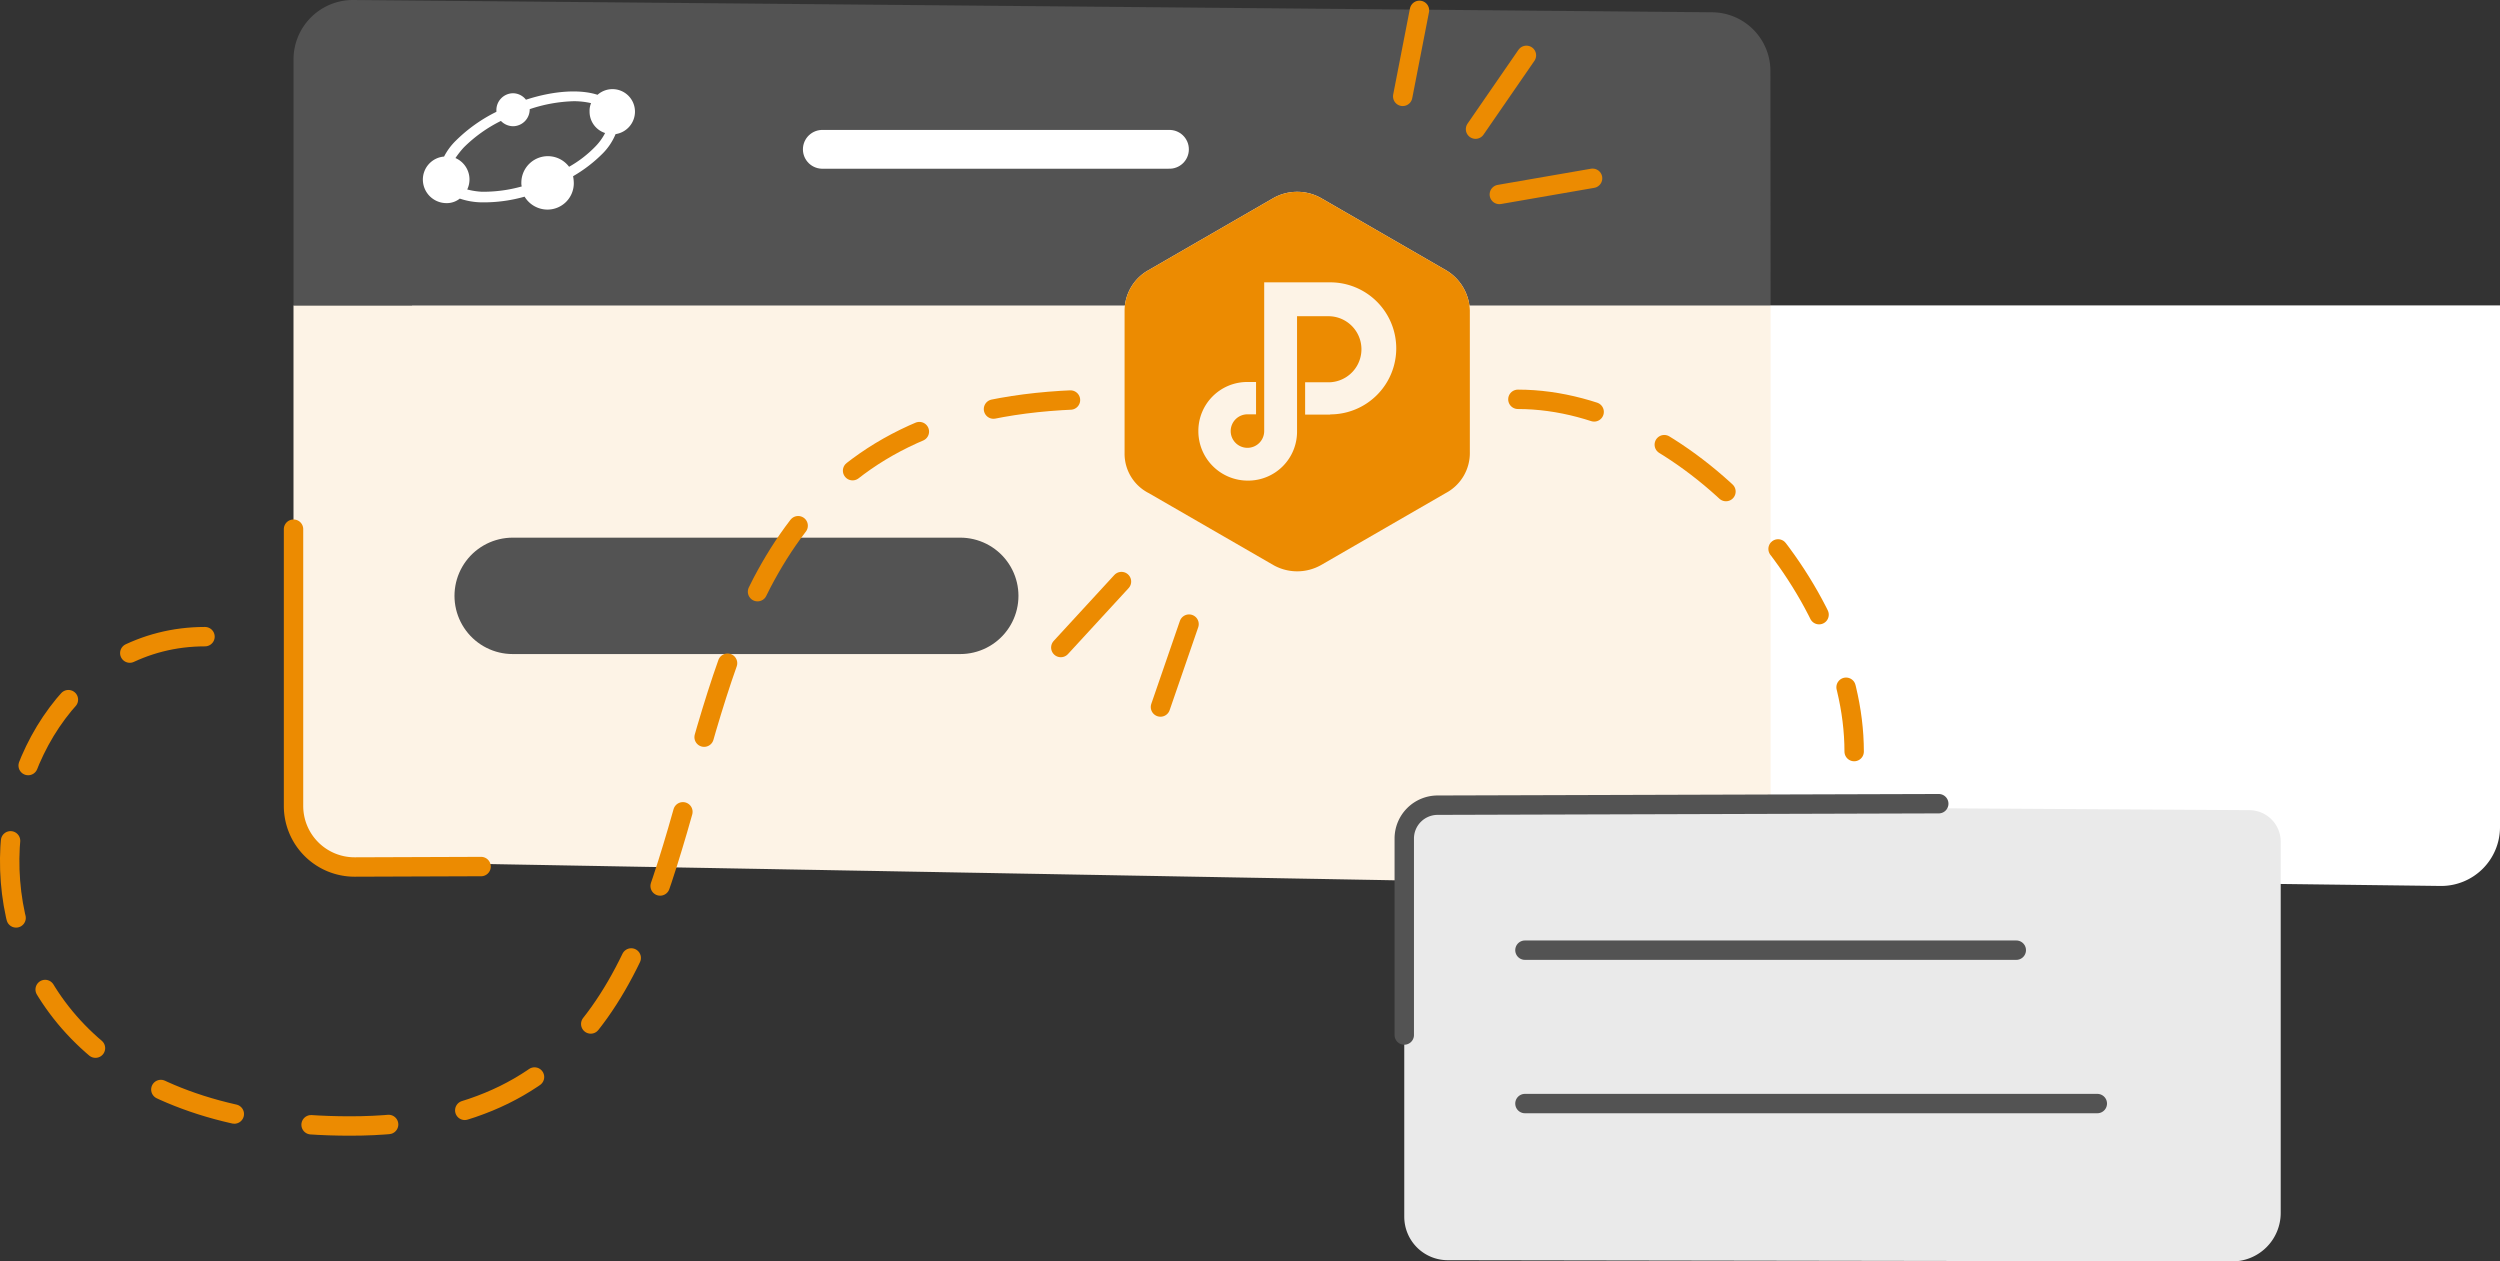
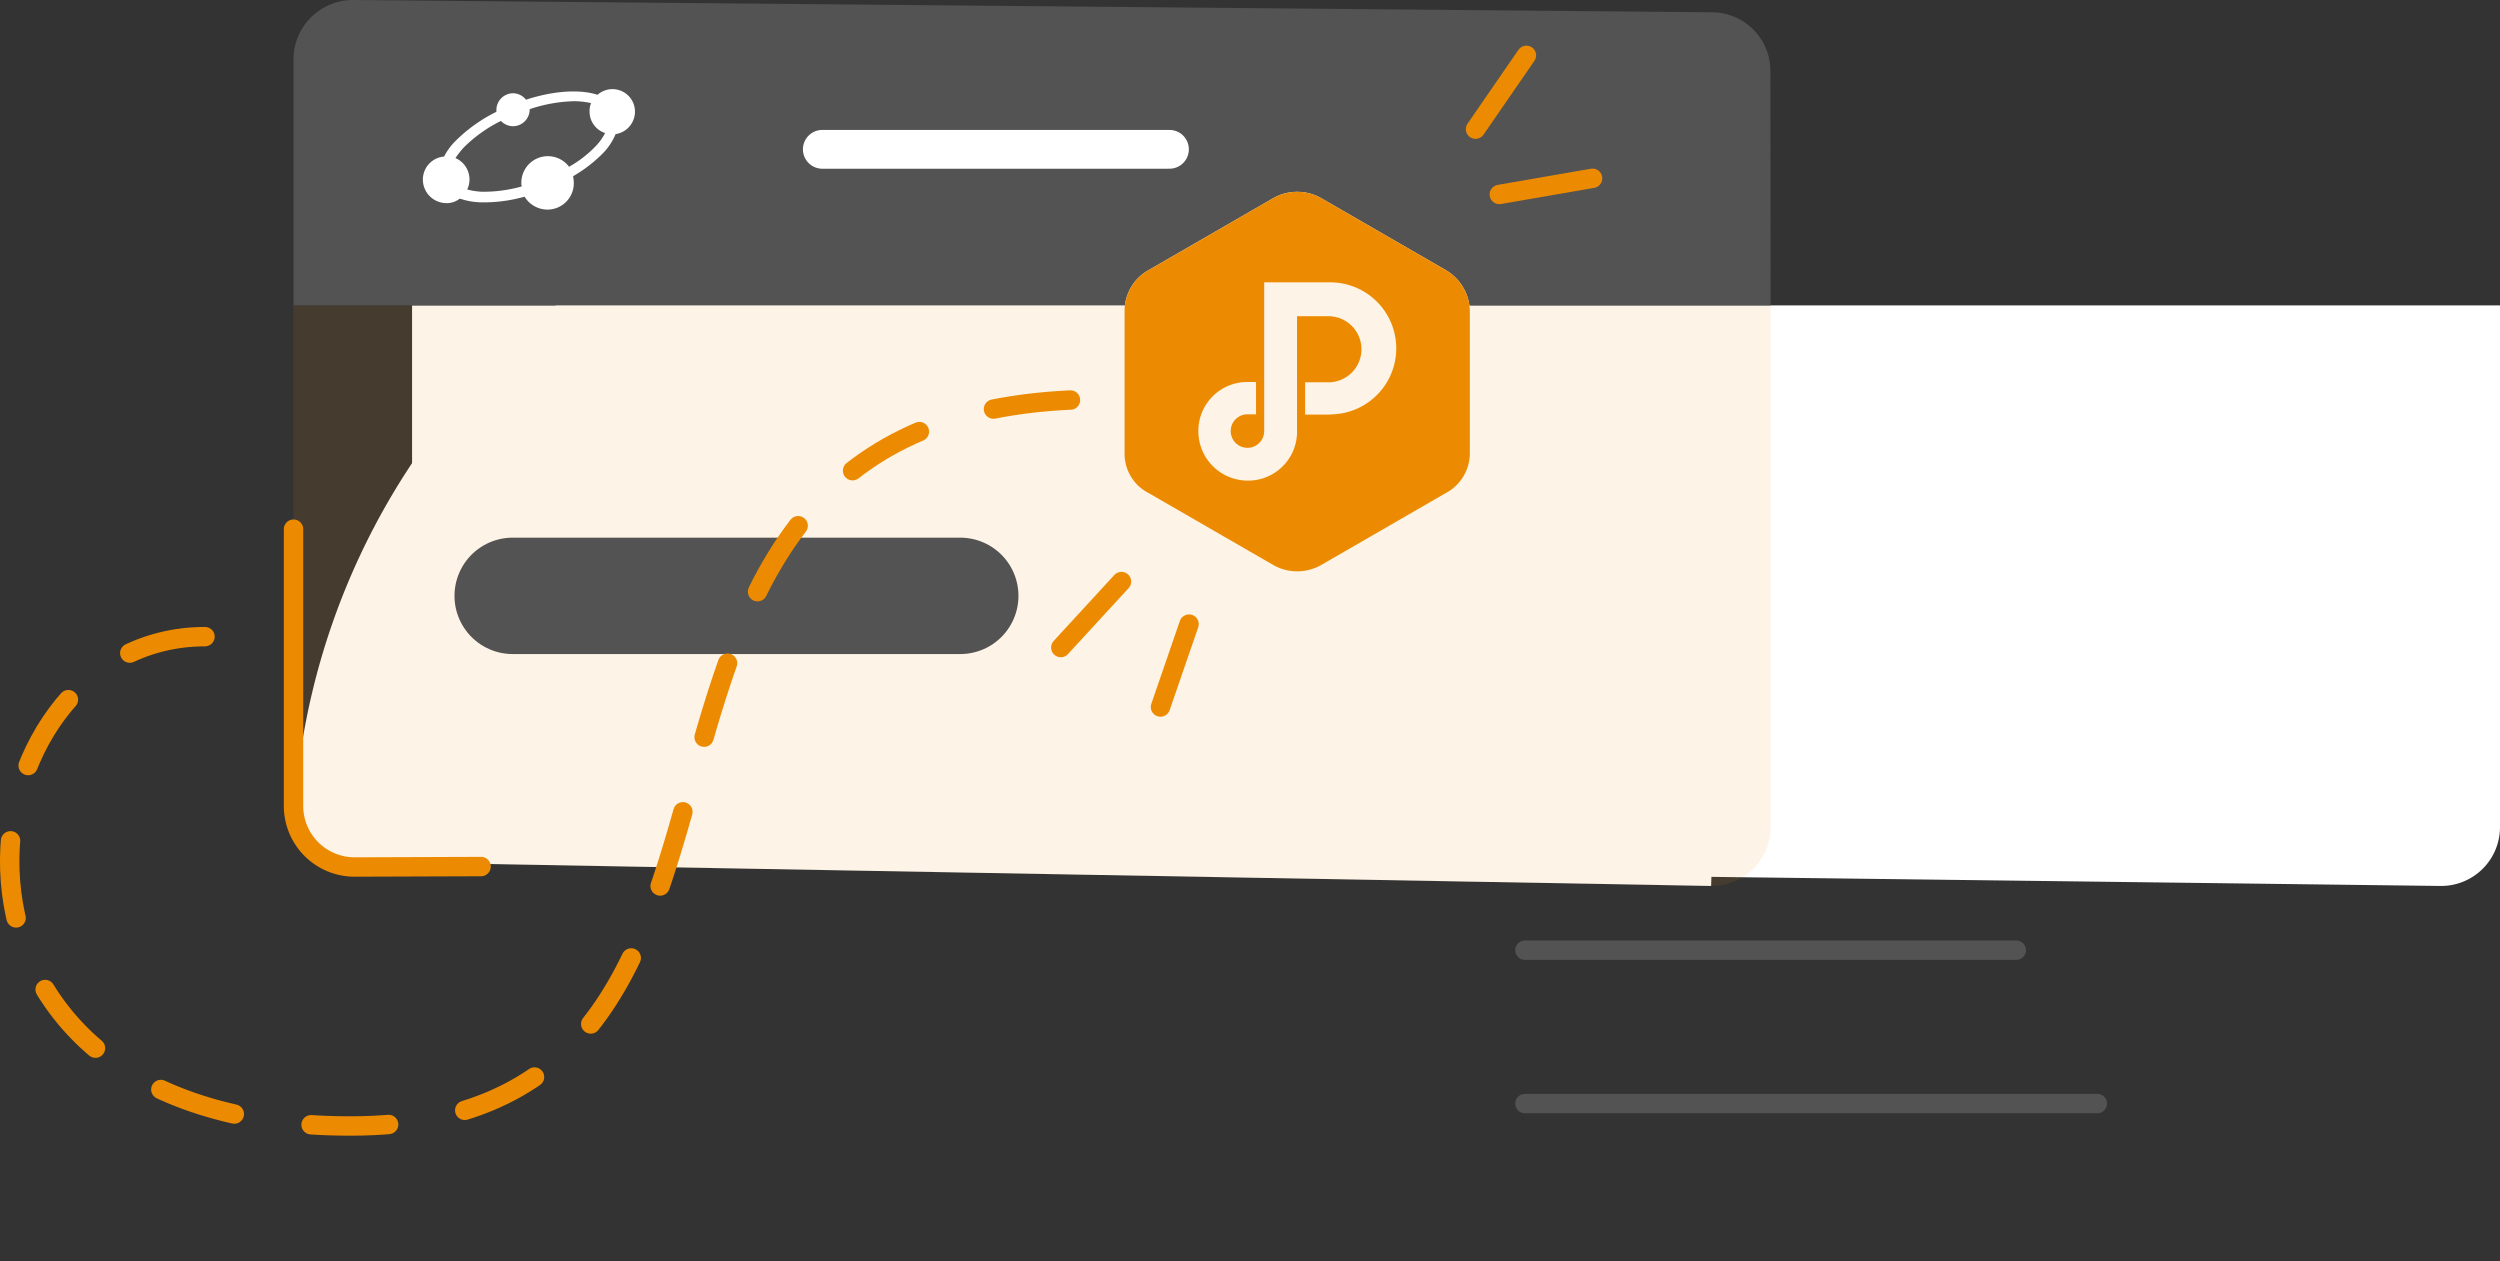
<svg xmlns="http://www.w3.org/2000/svg" viewBox="0 0 386.59 195.06">
  <rect x="0" y="0" width="386.59" height="195.06" fill="#333333" stroke="none" />
  <defs>
    <style>.cls-1{fill:#fff;}.cls-2,.cls-9{fill:#ec8b01;}.cls-2{opacity:0.1;}.cls-3{fill:#535353;}.cls-10,.cls-4,.cls-5,.cls-6,.cls-8{fill:none;stroke-linecap:round;stroke-miterlimit:10;}.cls-4{stroke:#fff;stroke-width:6px;}.cls-5,.cls-8{stroke:#535353;}.cls-5{stroke-width:18px;}.cls-10,.cls-6{stroke:#ec8b01;}.cls-10,.cls-6,.cls-8{stroke-width:3px;}.cls-7{fill:#eaeaea;}.cls-10{stroke-dasharray:12;}</style>
  </defs>
  <g id="Layer_2" data-name="Layer 2">
    <g id="Artboards_Illustrations" data-name="Artboards Illustrations">
      <path class="cls-1" d="M377.39,137l-303-3.78a10.78,10.78,0,0,1-10.67-10.79V47.23H386.59v80.71A9.1,9.1,0,0,1,377.39,137Z" />
-       <path class="cls-1" d="M264.6,137,56.07,133.26a10.79,10.79,0,0,1-10.68-10.79V47.23H273.8v80.71A9.1,9.1,0,0,1,264.6,137Z" />
+       <path class="cls-1" d="M264.6,137,56.07,133.26a10.79,10.79,0,0,1-10.68-10.79V47.23v80.71A9.1,9.1,0,0,1,264.6,137Z" />
      <path class="cls-2" d="M264.6,137,56.07,133.26a10.79,10.79,0,0,1-10.68-10.79V47.23H273.8v80.71A9.1,9.1,0,0,1,264.6,137Z" />
      <path class="cls-3" d="M273.8,47.23H45.39v-38A9.19,9.19,0,0,1,54.63,0L264.77,1.9a9.08,9.08,0,0,1,9,9.08Z" />
      <path class="cls-1" d="M98.19,17.29a3.48,3.48,0,0,0-5.79-2.63c-2.7-.88-6.74-.65-11.07.76a2.56,2.56,0,0,0-2-1A2.6,2.6,0,0,0,76.76,17v.29a23.86,23.86,0,0,0-6.27,4.46,9.5,9.5,0,0,0-1.82,2.46,3.57,3.57,0,0,0-3.28,3.57A3.65,3.65,0,0,0,69,31.41a3.23,3.23,0,0,0,2.1-.7,11,11,0,0,0,3.28.58h.65a23,23,0,0,0,6.09-.88,4.14,4.14,0,0,0,3.51,2,4.07,4.07,0,0,0,4.1-4.1,6.25,6.25,0,0,0-.11-1.06,21.9,21.9,0,0,0,4.57-3.51,9.21,9.21,0,0,0,2-3A3.52,3.52,0,0,0,98.19,17.29ZM92.1,22.62A17.84,17.84,0,0,1,88,25.79a4.1,4.1,0,0,0-7.38,2.46,1.91,1.91,0,0,0,.06.58,21.86,21.86,0,0,1-6.21.82,11.48,11.48,0,0,1-2.22-.35,3.61,3.61,0,0,0-1.82-4.86,13.88,13.88,0,0,1,1.29-1.64,21.87,21.87,0,0,1,5.74-4.1,2.64,2.64,0,0,0,1.87.82,2.6,2.6,0,0,0,2.58-2.58v-.06a23.27,23.27,0,0,1,6.8-1.23,12,12,0,0,1,2.69.3,3.08,3.08,0,0,0-.23,1.29,3.46,3.46,0,0,0,2.4,3.33A8.52,8.52,0,0,1,92.1,22.62Z" />
      <line class="cls-4" x1="127.16" y1="23.09" x2="180.84" y2="23.09" />
      <line class="cls-5" x1="79.28" y1="92.14" x2="148.49" y2="92.14" />
      <path class="cls-6" d="M45.39,81.83v42.8a9.44,9.44,0,0,0,9.47,9.44L74.39,134" />
-       <path class="cls-7" d="M345.1,195.06l-121.3-.19a6.72,6.72,0,0,1-6.65-6.72V129.67a5.16,5.16,0,0,1,5.12-5.16l125.49.77a4.87,4.87,0,0,1,4.92,4.88v57.4A7.5,7.5,0,0,1,345.1,195.06Z" />
-       <path class="cls-8" d="M217.15,160.05V129.67a5.16,5.16,0,0,1,5.12-5.16l77.53-.23" />
      <line class="cls-8" x1="235.81" y1="146.93" x2="311.79" y2="146.93" />
      <line class="cls-8" x1="235.81" y1="170.65" x2="324.32" y2="170.65" />
      <path class="cls-1" d="M223.54,41.75,204.28,30.63a7.5,7.5,0,0,0-7.37,0L177.65,41.75A7.23,7.23,0,0,0,173.9,48V70.06a6.83,6.83,0,0,0,3.75,6.2l19.26,11.12a7.5,7.5,0,0,0,7.37,0l19.26-11.12a7,7,0,0,0,3.75-6.33V48A7.51,7.51,0,0,0,223.54,41.75Z" />
      <path class="cls-2" d="M223.54,41.75,204.28,30.63a7.5,7.5,0,0,0-7.37,0L177.65,41.75A7.23,7.23,0,0,0,173.9,48V70.06a6.83,6.83,0,0,0,3.75,6.2l19.26,11.12a7.5,7.5,0,0,0,7.37,0l19.26-11.12a7,7,0,0,0,3.75-6.33V48A7.51,7.51,0,0,0,223.54,41.75Z" />
      <path class="cls-9" d="M223.54,41.75,204.28,30.63a7.5,7.5,0,0,0-7.37,0L177.65,41.75A7.23,7.23,0,0,0,173.9,48V70.06a6.83,6.83,0,0,0,3.75,6.2l19.26,11.12a7.5,7.5,0,0,0,7.37,0l19.26-11.12a7,7,0,0,0,3.75-6.33V48A7.51,7.51,0,0,0,223.54,41.75ZM205.7,64.11h-3.88v-5h3.88a5.11,5.11,0,0,0-.13-10.21h-5V66.7a7.56,7.56,0,0,1-7.63,7.62,7.64,7.64,0,0,1-7.63-7.62,7.56,7.56,0,0,1,7.63-7.63h1.29v5H192.9a2.59,2.59,0,1,0,2.59,2.59v-23H205.7a10.21,10.21,0,1,1,0,20.42Z" />
      <line class="cls-6" x1="228.17" y1="19.97" x2="236.04" y2="8.56" />
-       <line class="cls-6" x1="216.91" y1="14.9" x2="219.5" y2="1.6" />
      <line class="cls-6" x1="231.85" y1="30.07" x2="246.27" y2="27.57" />
      <line class="cls-6" x1="173.42" y1="89.93" x2="164.04" y2="100.13" />
      <line class="cls-6" x1="183.87" y1="96.51" x2="179.45" y2="109.33" />
-       <path class="cls-10" d="M234.72,61.75c25.58,0,52,28.89,52,54.47" />
      <path class="cls-10" d="M31.7,98.45c-38.55,0-49.15,75.67,22.45,75.67,78.46,0,25.77-112.37,116.1-112.37" />
    </g>
  </g>
</svg>